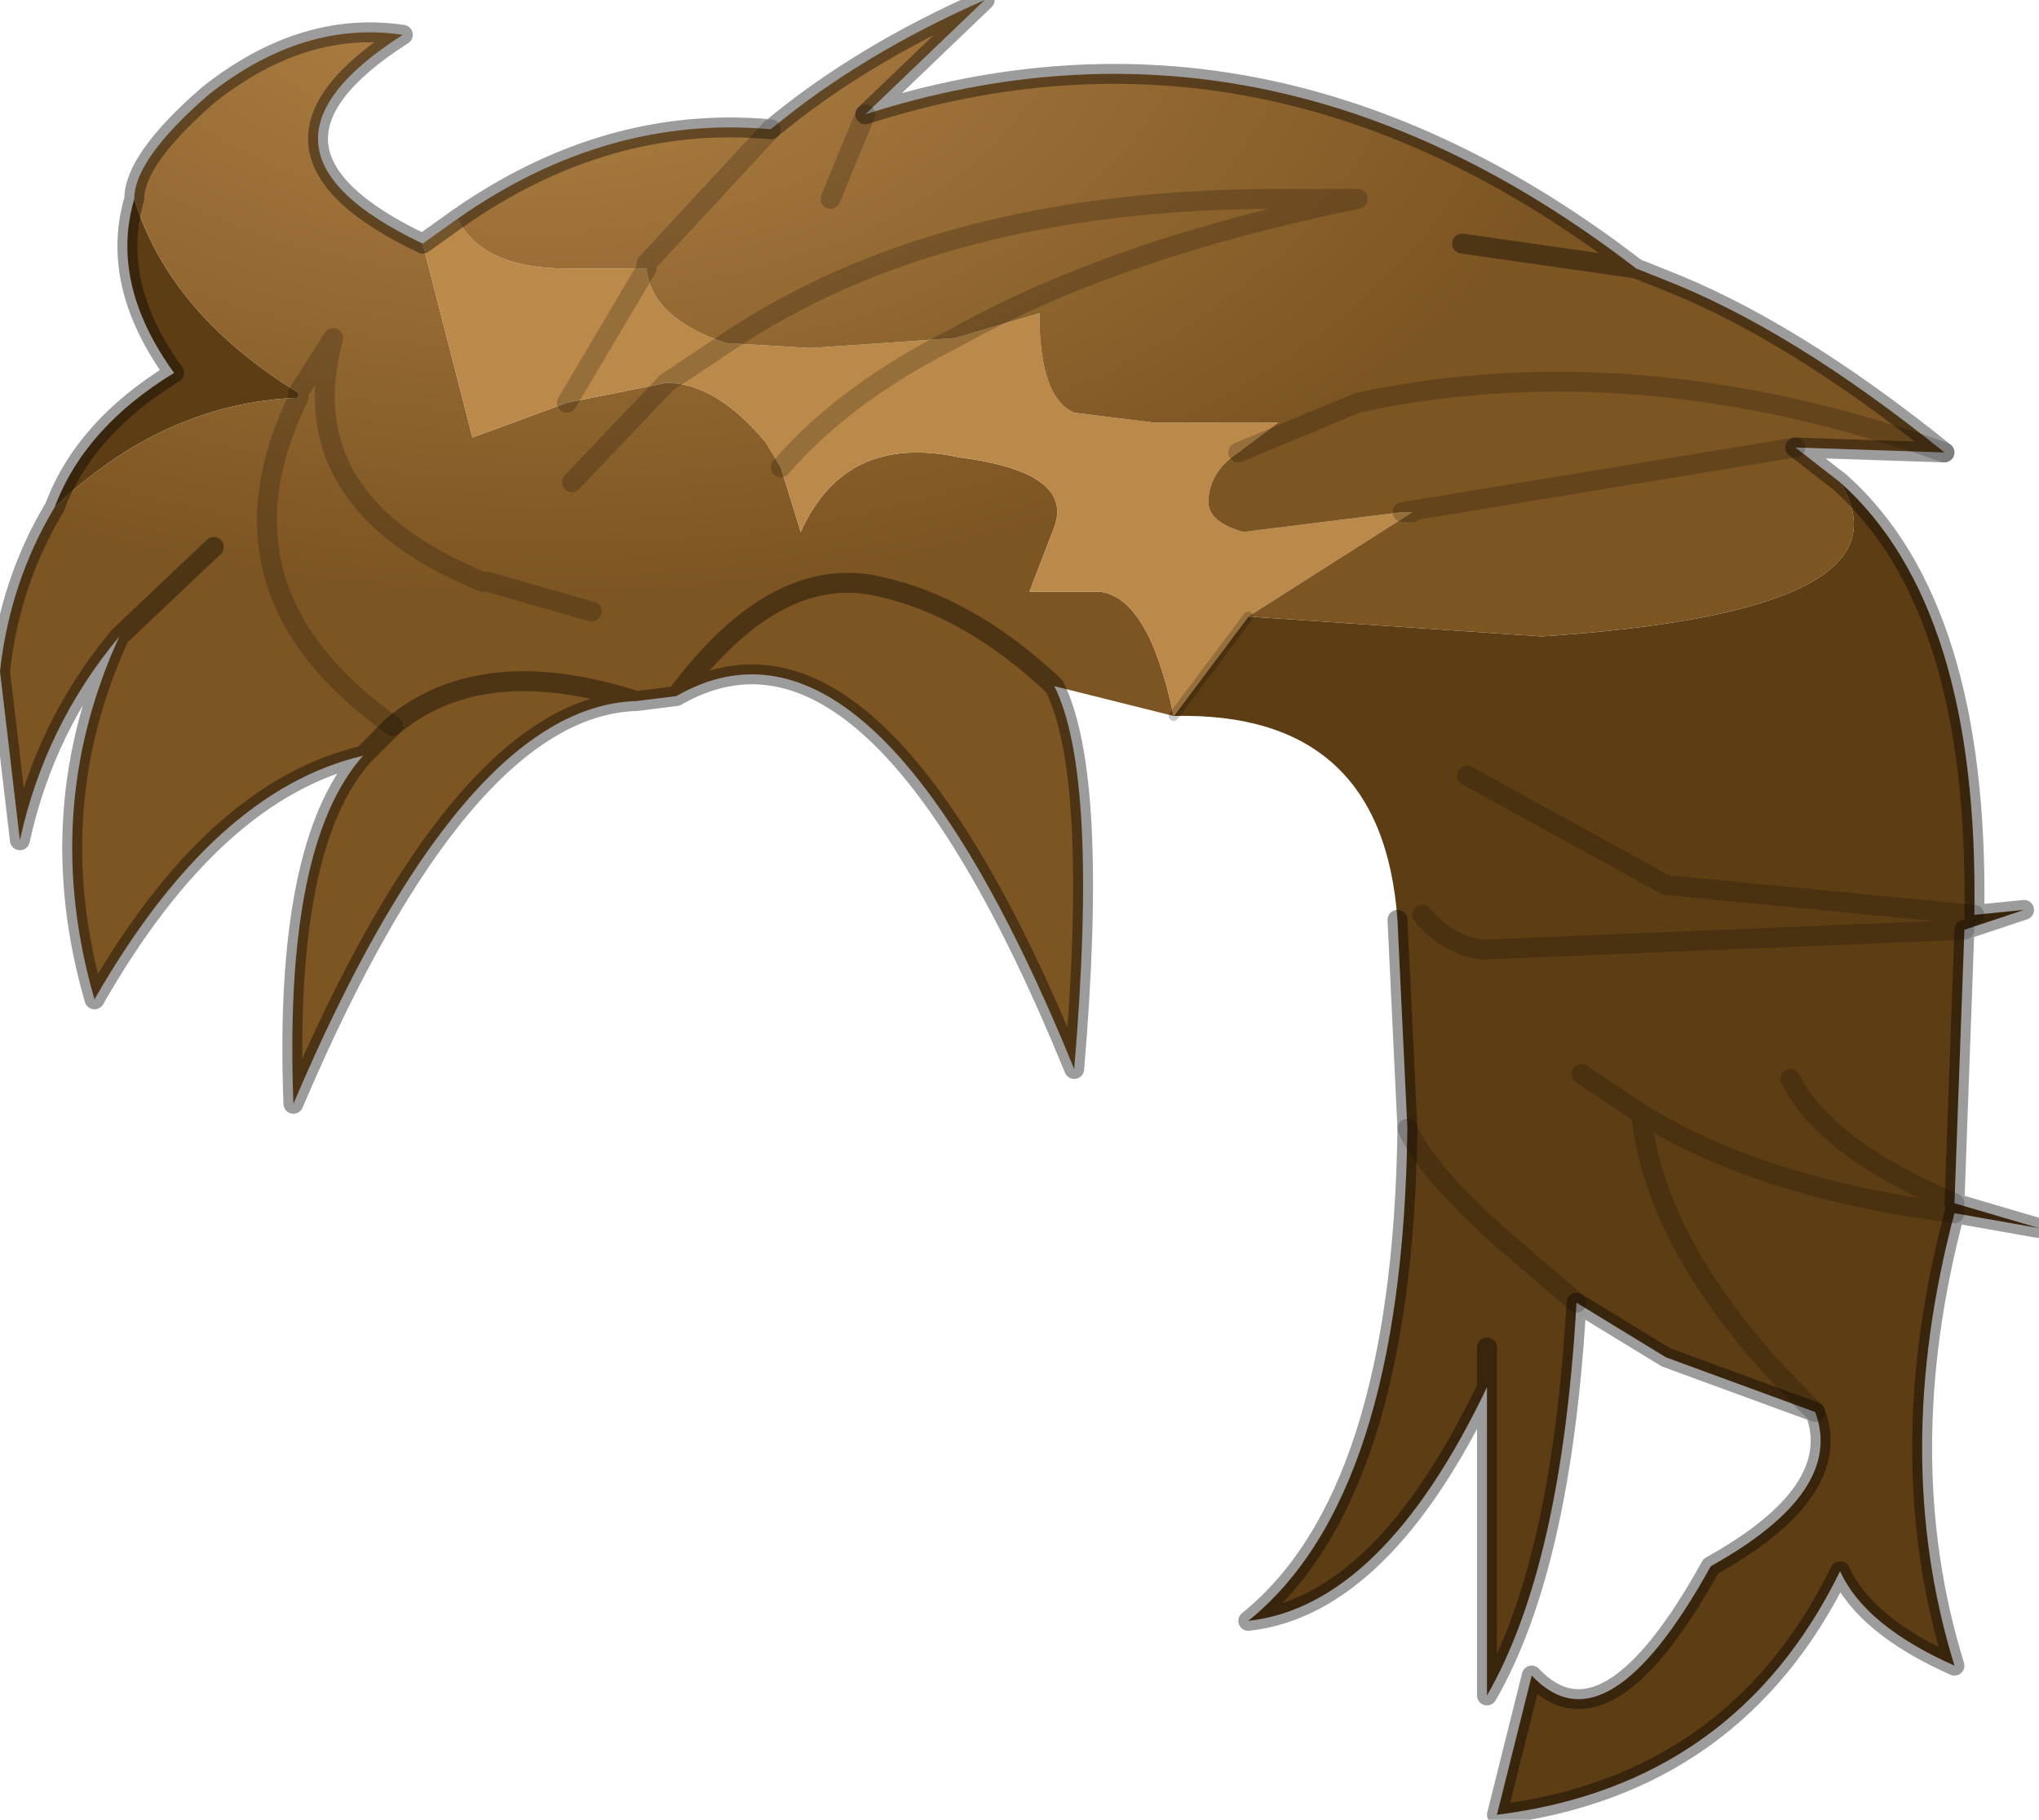
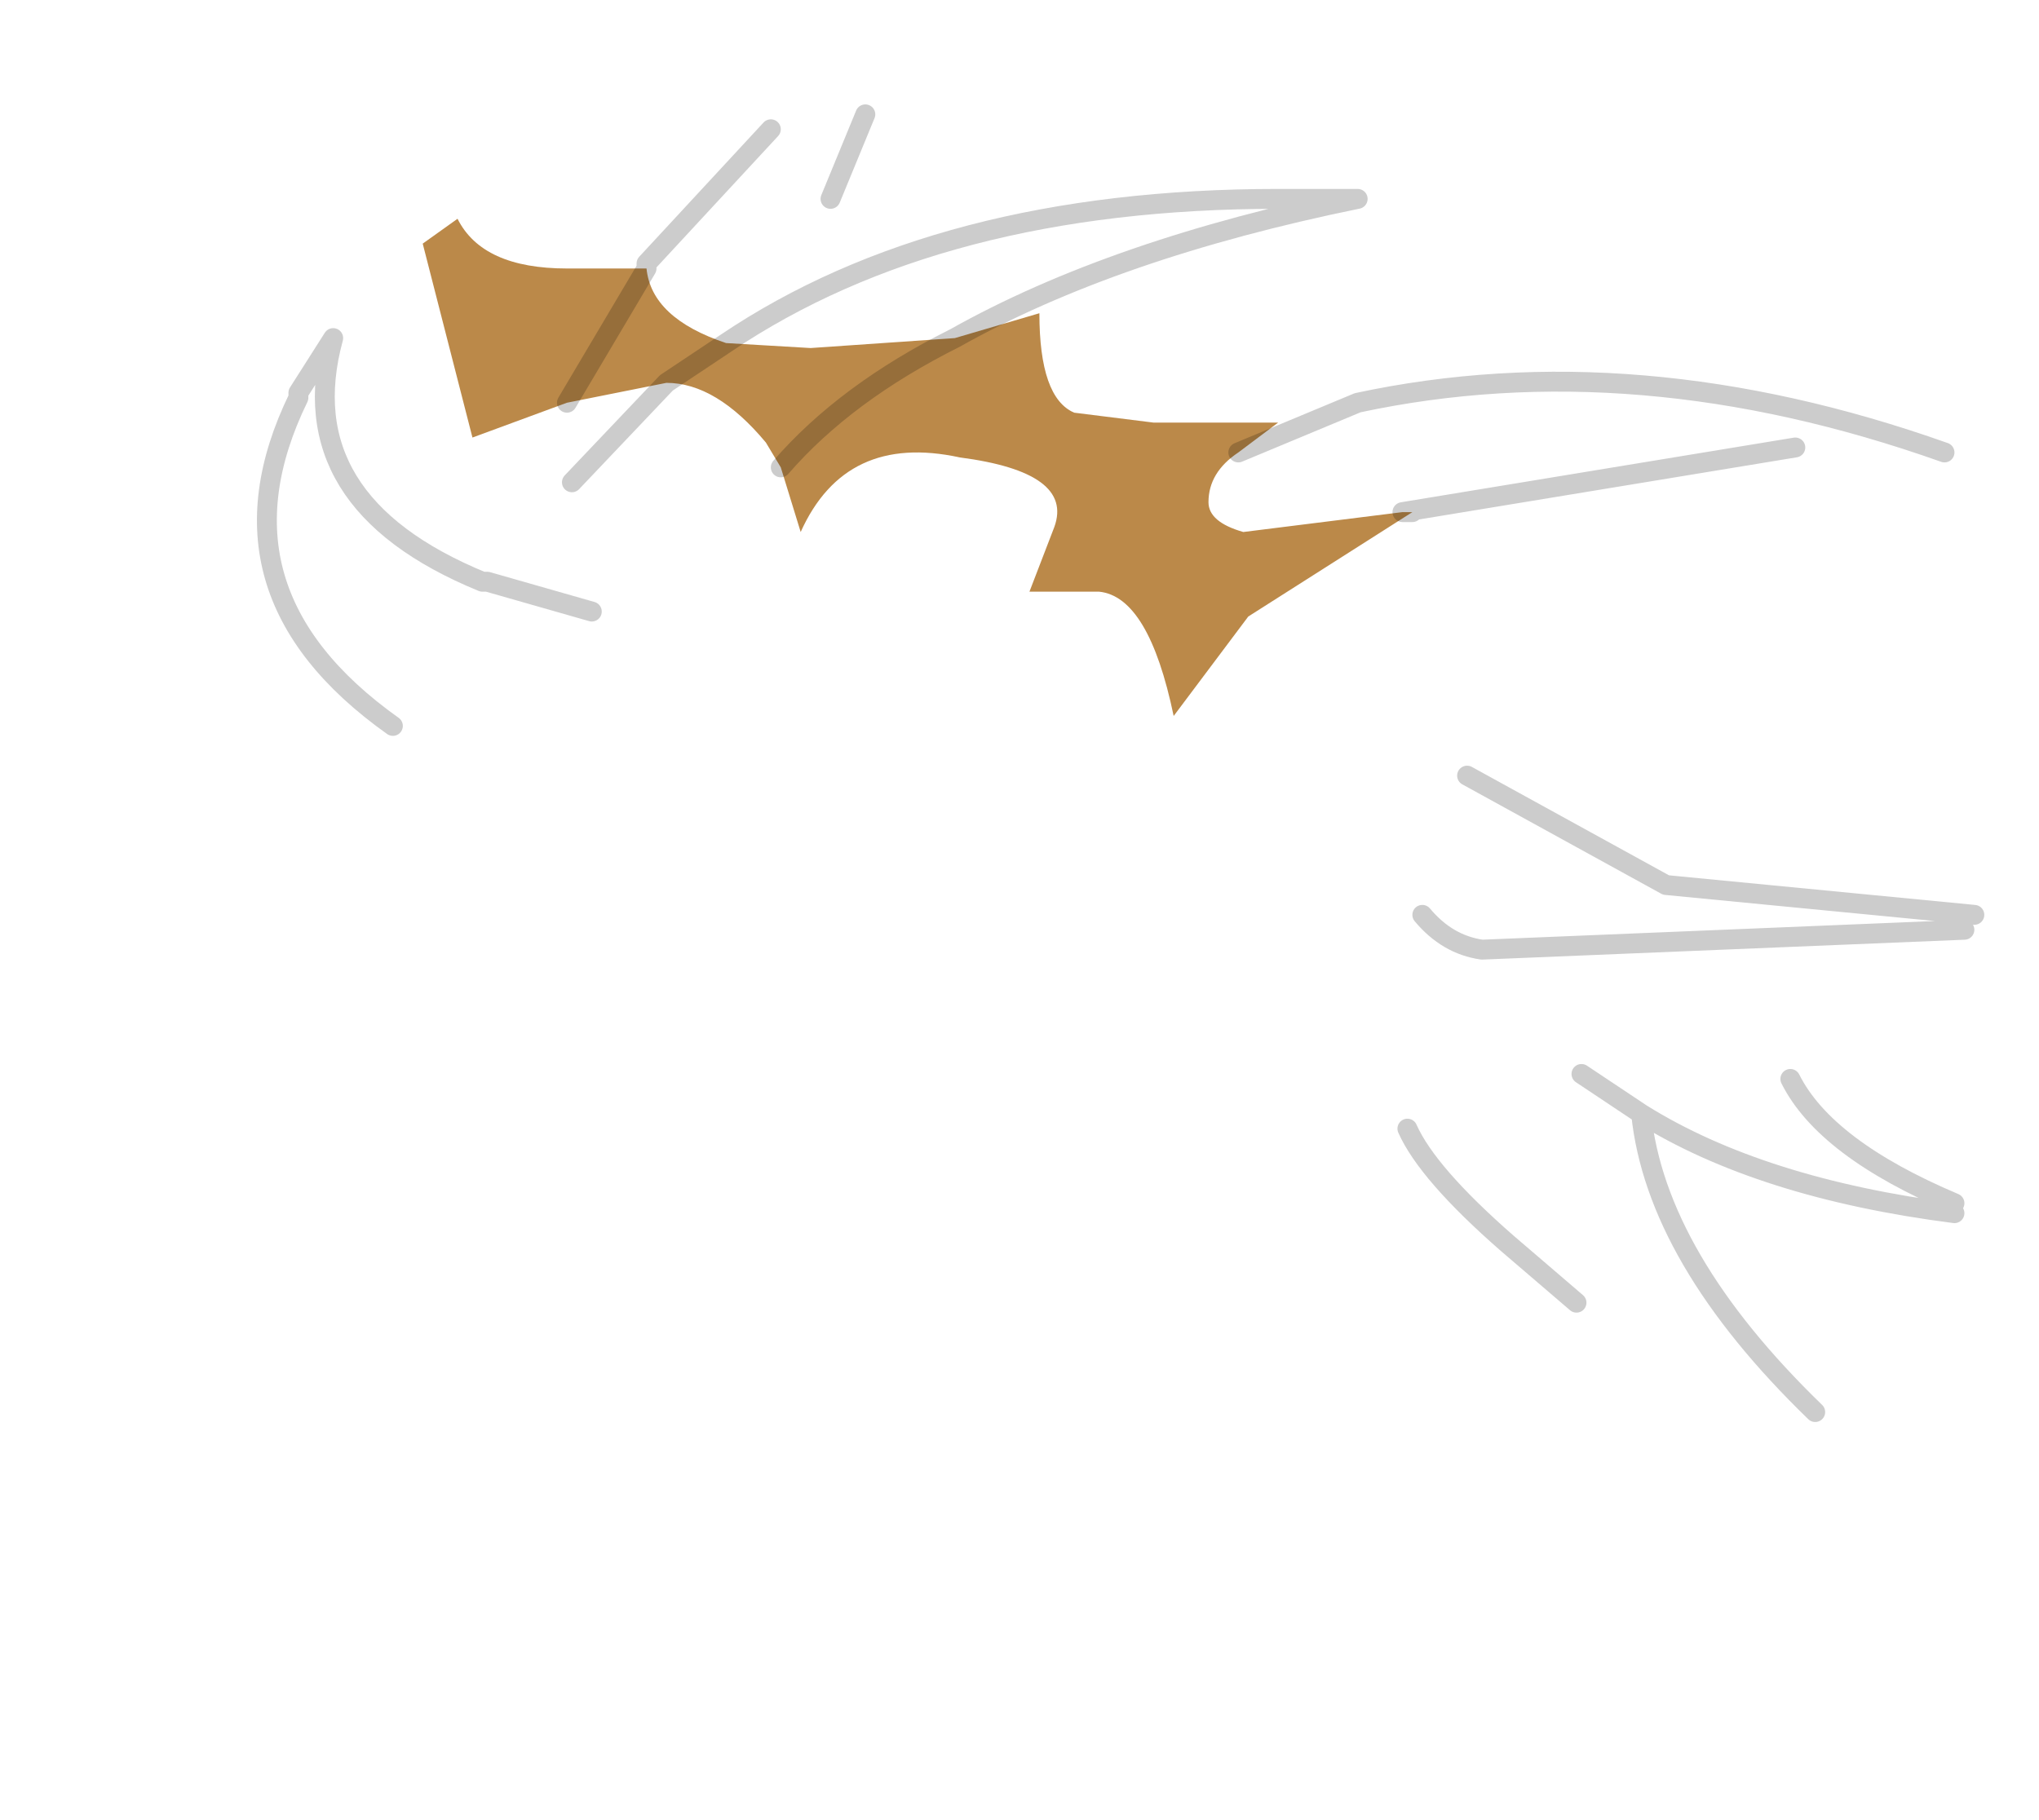
<svg xmlns="http://www.w3.org/2000/svg" xmlns:xlink="http://www.w3.org/1999/xlink" version="1.1" preserveAspectRatio="none" x="0px" y="0px" width="205px" height="183px" viewBox="0 0 205 183">
  <defs>
    <radialGradient id="Gradient_1" gradientUnits="userSpaceOnUse" cx="0" cy="0" r="108.005" fx="0" fy="0" gradientTransform="matrix( 1, 0.009, 0, 0.591, 53,-4) " spreadMethod="pad">
      <stop offset="2.745%" stop-color="#B18246" />
      <stop offset="100%" stop-color="#7D5522" />
    </radialGradient>
    <radialGradient id="Gradient_2" gradientUnits="userSpaceOnUse" cx="0" cy="0" r="108.005" fx="0" fy="0" gradientTransform="matrix( 1, 0.009, 0, 0.576, 53,-1.5) " spreadMethod="pad">
      <stop offset="2.745%" stop-color="#B18246" />
      <stop offset="100%" stop-color="#7D5522" />
    </radialGradient>
    <g id="Layer0_0_FILL">
-       <path fill="#5D3D14" stroke="none" d=" M 151.5 125 Q 143.5 118 141.5 113.5 141 150.5 125.5 163 139 161.5 149.5 139.5 L 149.5 135.5 149.5 139.5 149.5 170.5 Q 157 157.5 158.5 131 L 151.5 125 M 13.5 20 Q 11 28.5 17.5 37.5 8.5 43 5.5 51 16.5 40.5 30 40 L 30 39.5 Q 17 31.5 13.5 20 M 165 112 Q 166.5 126.5 182.5 142 185.5 150 172 157.5 161.5 176.5 154 168.5 L 150.5 182.5 Q 174.5 179.5 185 158 187.5 163.5 196.5 167.5 190 146.5 196.5 122 177 119.5 165 112 M 167.5 89 L 198.5 92 Q 199 61 185 48.5 193 61.5 155 64 L 125.5 62 118 72 Q 139 71.5 140.5 92.5 L 141.5 113.5 Q 143.5 118 151.5 125 L 158.5 131 167.5 136.5 182.5 142 Q 166.5 126.5 165 112 L 159 108 165 112 Q 177 119.5 196.5 122 L 205 123.5 196.5 121 Q 183.5 115.5 180 108.5 183.5 115.5 196.5 121 L 197.5 93.5 149 95.5 Q 145.5 95 143 92 145.5 95 149 95.5 L 197.5 93.5 203.5 91.5 198.5 92 167.5 89 147.5 78 167.5 89 Z" />
-       <path fill="url(#Gradient_1)" stroke="none" d=" M 39.5 73 L 36.5 76 Q 28.5 85 29.5 111 46.5 71 64 70.5 48.5 65.5 39.5 73 M 2 84.5 Q 4.5 73 12 64 L 21.5 55 12 64 Q 4 81.5 9.5 100.5 21.5 79.5 36.5 76 L 39.5 73 Q 20.5 59.5 30 40 16.5 40.5 5.5 51 1 58.5 0 67.5 L 2 84.5 M 106 69 Q 97.5 61 88.5 59 78 56.5 68 70 88 58.5 108 107.5 110.5 78 106 69 M 110.5 59.5 L 103.5 59.5 106 53 Q 108 47.5 96.5 46 85 43.5 80.5 53.5 L 78.5 47 77 44.5 Q 72 38.5 67 38.5 L 57.5 48.5 67 38.5 57 40.5 47.5 44 42.5 24.5 Q 22.5 15 40.5 3.5 30.5 2 21 9.5 13.5 16 13.5 20 17 31.5 30 39.5 L 33.5 34 Q 29 50.5 48.5 58.5 L 49 58.5 59.5 61.5 49 58.5 48.5 58.5 Q 29 50.5 33.5 34 L 30 39.5 30 40 Q 20.5 59.5 39.5 73 48.5 65.5 64 70.5 L 68 70 Q 78 56.5 88.5 59 97.5 61 106 69 L 118 72 Q 115.5 60 110.5 59.5 Z" />
      <path fill="#BB8949" stroke="none" d=" M 67 38.5 L 73 34.5 Q 65.5 32 65 27 L 57 40.5 67 38.5 M 46 22 L 42.5 24.5 47.5 44 57 40.5 65 27 57 27 Q 48.5 27 46 22 M 96 34 L 81.5 35 73 34.5 67 38.5 Q 72 38.5 77 44.5 L 78.5 47 Q 85 39.5 96 34 M 124.5 45.5 L 128.5 42.5 116 42.5 108 41.5 Q 104.5 40 104.5 31.5 L 96 34 Q 85 39.5 78.5 47 L 80.5 53.5 Q 85 43.5 96.5 46 108 47.5 106 53 L 103.5 59.5 110.5 59.5 Q 115.5 60 118 72 L 125.5 62 142 51.5 141 51.5 125 53.5 Q 121.5 52.5 121.5 50.5 121.5 47.5 124.5 45.5 Z" />
-       <path fill="url(#Gradient_2)" stroke="none" d=" M 65 27 L 65 26.5 77.5 13 Q 61 11.5 46 22 48.5 27 57 27 L 65 27 M 136.5 20 L 128.5 20 Q 94.5 20 73 34.5 L 81.5 35 96 34 Q 112 25 136.5 20 M 195.5 45.5 Q 180 33 167 28 L 164.5 27 147 24.5 164.5 27 Q 127.5 -1.5 87 11.5 L 83.5 20 87 11.5 99 0 Q 86.5 5.5 77.5 13 L 65 26.5 65 27 Q 65.5 32 73 34.5 94.5 20 128.5 20 L 136.5 20 Q 112 25 96 34 L 104.5 31.5 Q 104.5 40 108 41.5 L 116 42.5 128.5 42.5 124.5 45.5 136.5 40.5 Q 164.5 34.5 195.5 45.5 M 180.5 45 L 195.5 45.5 Q 164.5 34.5 136.5 40.5 L 124.5 45.5 Q 121.5 47.5 121.5 50.5 121.5 52.5 125 53.5 L 141 51.5 180.5 45 M 185 48.5 L 180.5 45 141 51.5 142 51.5 125.5 62 155 64 Q 193 61.5 185 48.5 Z" />
    </g>
-     <path id="Layer0_0_1_STROKES" stroke="#000000" stroke-opacity="0.2" stroke-width="1" stroke-linejoin="round" stroke-linecap="round" fill="none" d=" M 118 72 L 125.5 62" />
-     <path id="Layer0_0_2_STROKES" stroke="#000000" stroke-opacity="0.388" stroke-width="2" stroke-linejoin="round" stroke-linecap="round" fill="none" d=" M 46 22 Q 61 11.5 77.5 13 86.5 5.5 99 0 L 87 11.5 Q 127.5 -1.5 164.5 27 L 167 28 Q 180 33 195.5 45.5 L 180.5 45 185 48.5 Q 199 61 198.5 92 L 203.5 91.5 197.5 93.5 196.5 121 205 123.5 196.5 122 Q 190 146.5 196.5 167.5 187.5 163.5 185 158 174.5 179.5 150.5 182.5 L 154 168.5 Q 161.5 176.5 172 157.5 185.5 150 182.5 142 L 167.5 136.5 158.5 131 Q 157 157.5 149.5 170.5 L 149.5 139.5 Q 139 161.5 125.5 163 141 150.5 141.5 113.5 L 140.5 92.5 M 106 69 Q 110.5 78 108 107.5 88 58.5 68 70 L 64 70.5 Q 46.5 71 29.5 111 28.5 85 36.5 76 21.5 79.5 9.5 100.5 4 81.5 12 64 4.5 73 2 84.5 L 0 67.5 Q 1 58.5 5.5 51 8.5 43 17.5 37.5 11 28.5 13.5 20 13.5 16 21 9.5 30.5 2 40.5 3.5 22.5 15 42.5 24.5 L 46 22 M 68 70 Q 78 56.5 88.5 59 97.5 61 106 69 M 12 64 L 21.5 55 M 64 70.5 Q 48.5 65.5 39.5 73 L 36.5 76 M 149.5 135.5 L 149.5 139.5 M 147 24.5 L 164.5 27" />
    <path id="Layer0_0_3_STROKES" stroke="#000000" stroke-opacity="0.2" stroke-width="2" stroke-linejoin="round" stroke-linecap="round" fill="none" d=" M 65 27 L 65 26.5 77.5 13 M 147.5 78 L 167.5 89 198.5 92 M 180 108.5 Q 183.5 115.5 196.5 121 M 182.5 142 Q 166.5 126.5 165 112 L 159 108 M 165 112 Q 177 119.5 196.5 122 M 124.5 45.5 L 136.5 40.5 Q 164.5 34.5 195.5 45.5 M 73 34.5 Q 94.5 20 128.5 20 L 136.5 20 Q 112 25 96 34 85 39.5 78.5 47 M 141 51.5 L 142 51.5 M 87 11.5 L 83.5 20 M 73 34.5 L 67 38.5 M 143 92 Q 145.5 95 149 95.5 L 197.5 93.5 M 67 38.5 L 57.5 48.5 M 57 40.5 L 65 27 M 30 39.5 L 33.5 34 Q 29 50.5 48.5 58.5 L 49 58.5 59.5 61.5 M 30 39.5 L 30 40 Q 20.5 59.5 39.5 73 M 141.5 113.5 Q 143.5 118 151.5 125 L 158.5 131 M 141 51.5 L 180.5 45" />
  </defs>
  <g transform="matrix( 1, 0, 0, 1, 0,0) ">
    <use xlink:href="#Layer0_0_FILL" />
    <use xlink:href="#Layer0_0_1_STROKES" />
    <use xlink:href="#Layer0_0_2_STROKES" />
    <use xlink:href="#Layer0_0_3_STROKES" />
  </g>
</svg>